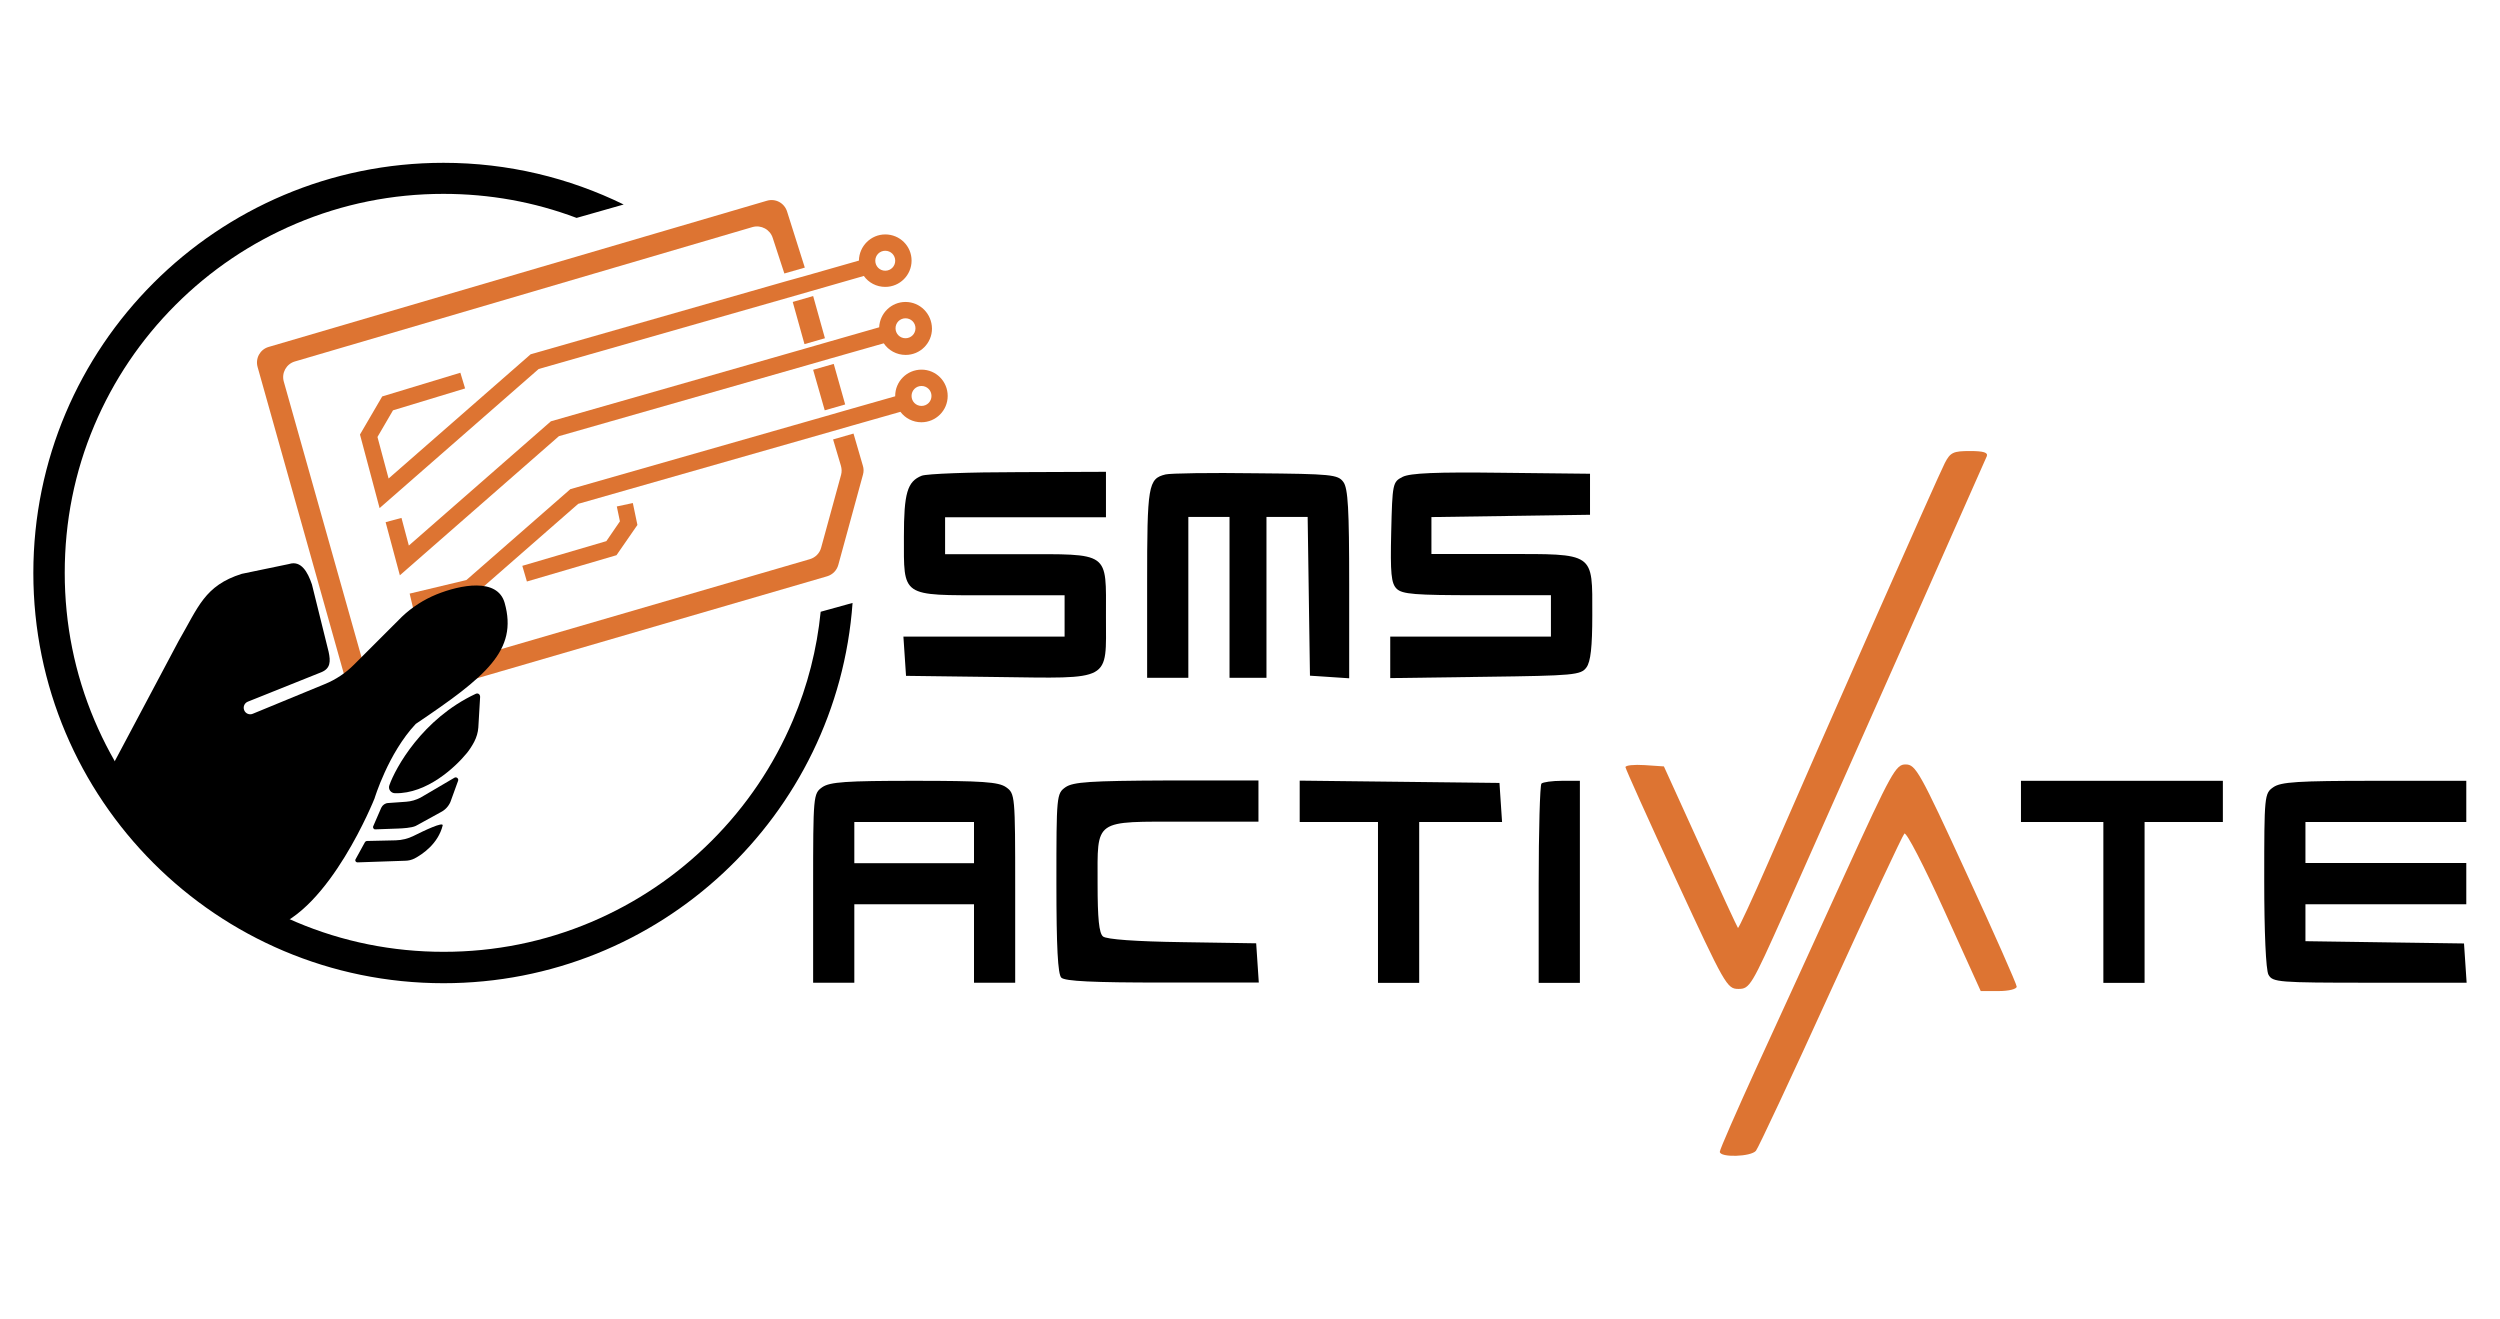
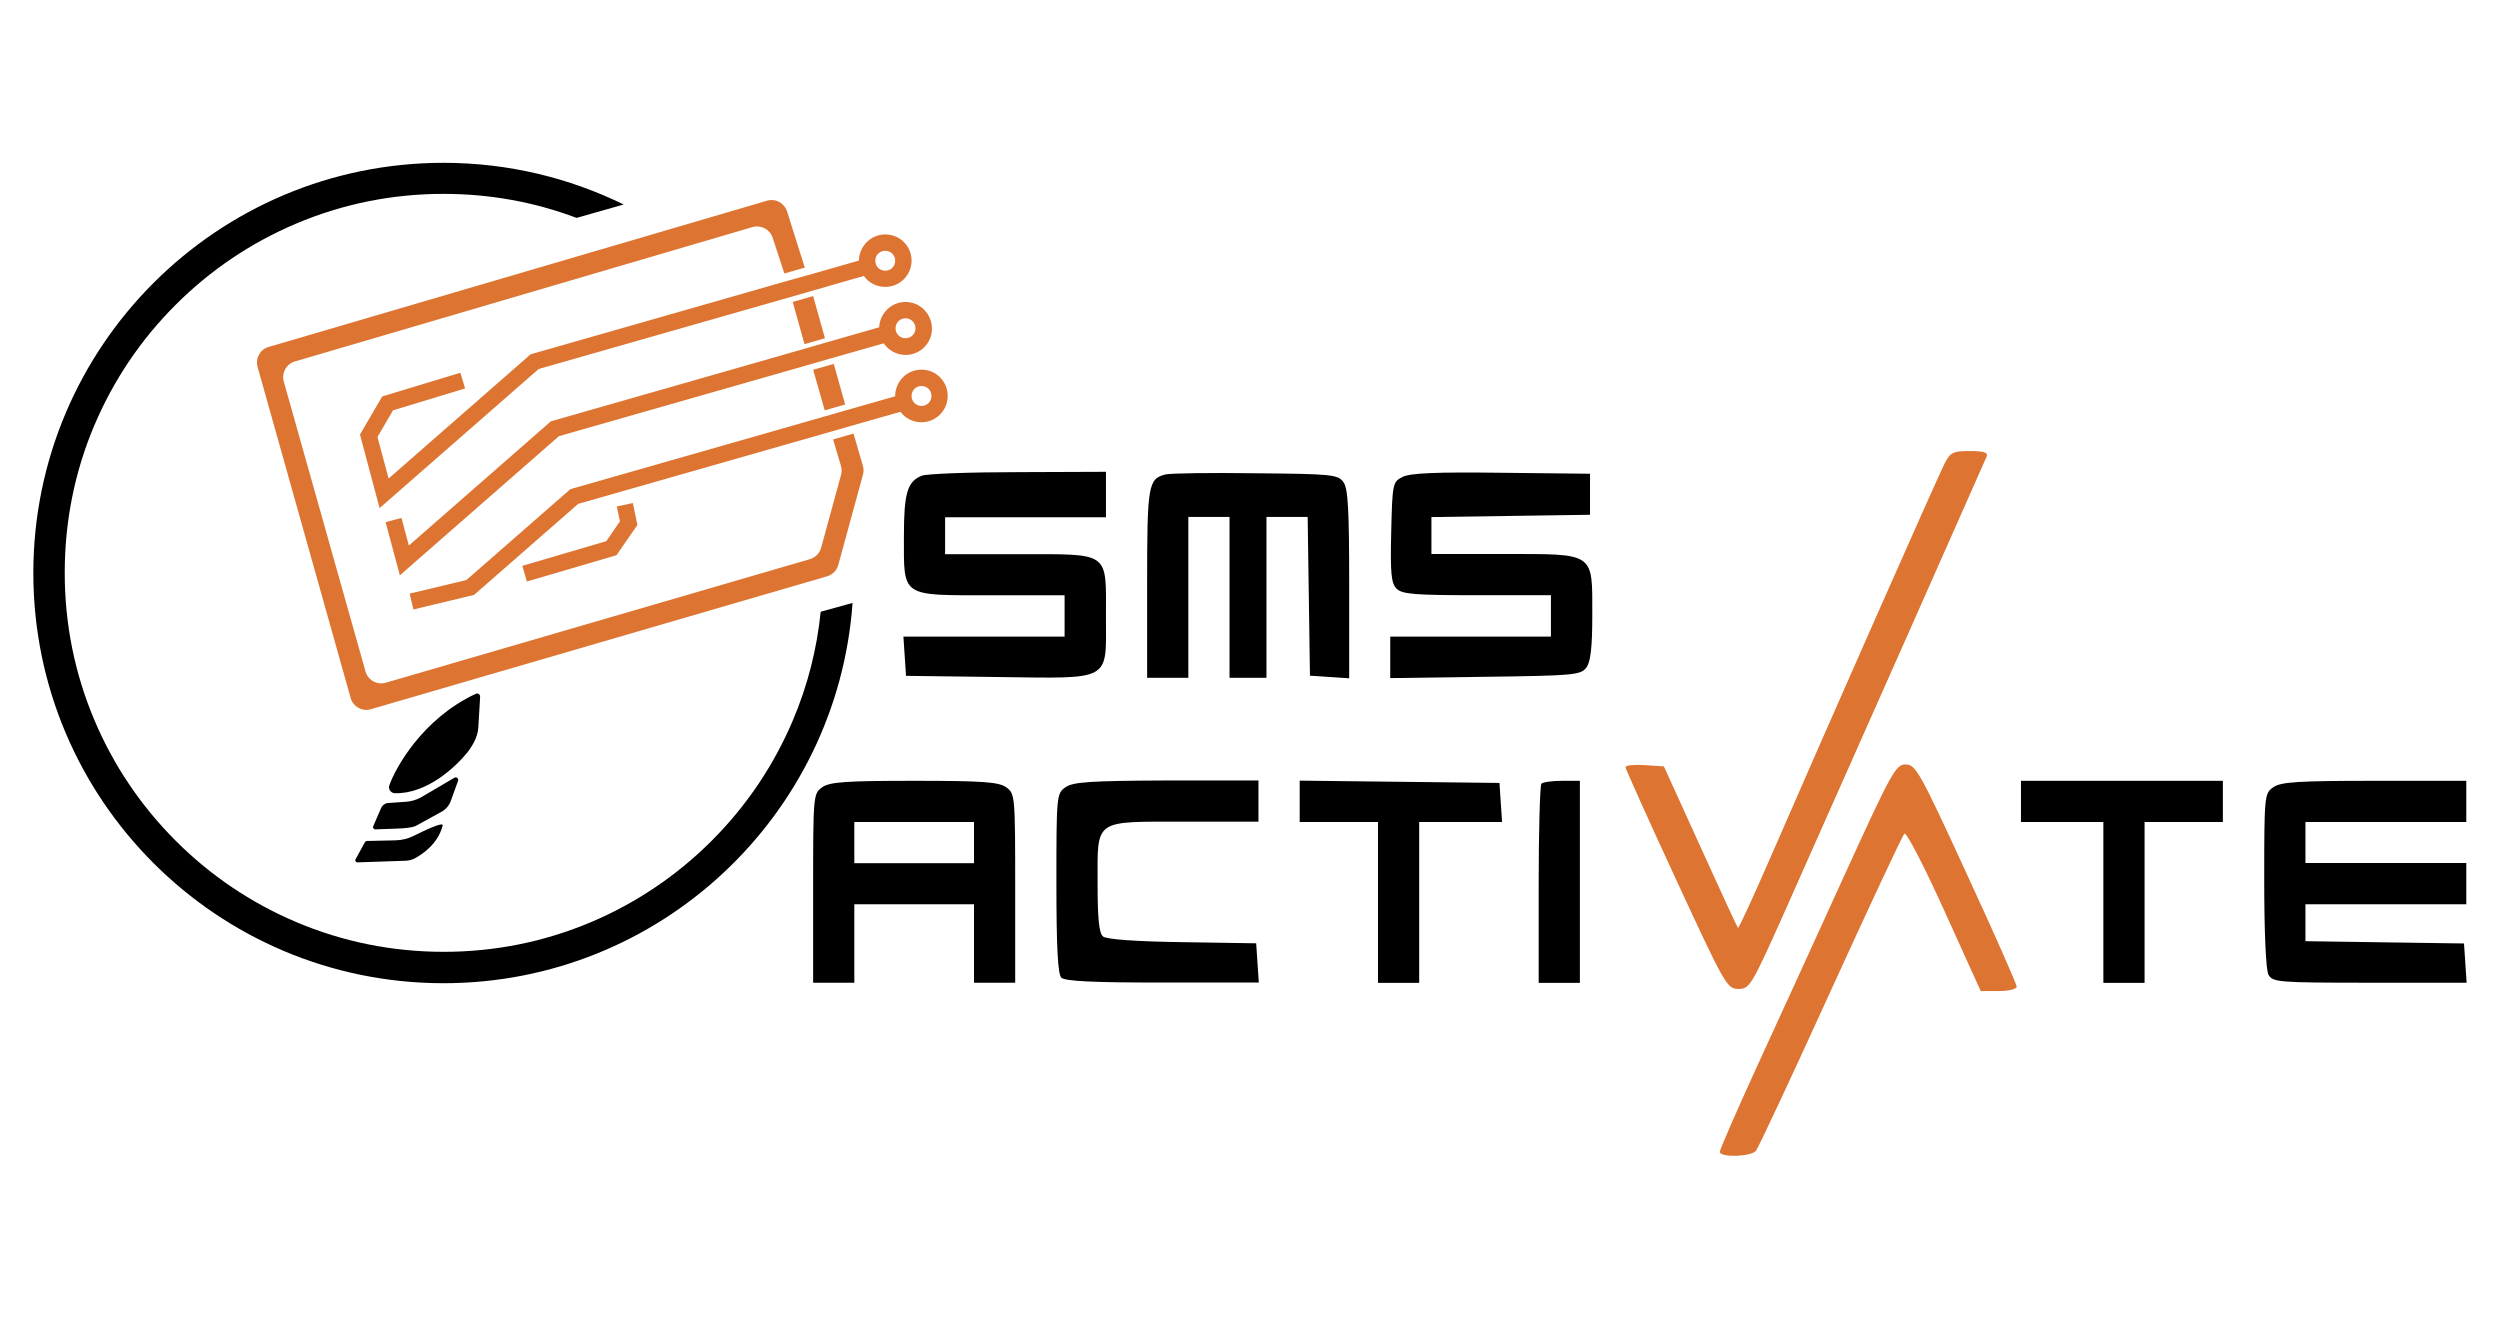
<svg xmlns="http://www.w3.org/2000/svg" version="1.1" width="182" height="96" viewBox="0 0 182 96" xml:space="preserve">
  <desc>Created with Fabric.js 3.5.0</desc>
  <defs>
</defs>
-   <rect x="0" y="0" width="100%" height="100%" fill="#ffffff" />
  <g transform="matrix(1.643 0 0 1.643 90.998 47.999)" id="530033">
    <g style="" vector-effect="non-scaling-stroke">
      <g transform="matrix(1 0 0 1 -18.646 -12.061)" id="408900">
        <path style="stroke: none; stroke-width: 1; stroke-dasharray: none; stroke-linecap: butt; stroke-dashoffset: 0; stroke-linejoin: miter; stroke-miterlimit: 4; is-custom-font: none; font-file-url: none; fill: rgb(221,116,50); fill-rule: nonzero; opacity: 1;" transform=" translate(-35.263, -9.939)" d="M 35.067 10.967 L 35.973 10.707 L 35.466 8.91 L 34.553 9.171 L 35.067 10.967 Z" stroke-linecap="round" />
      </g>
      <g transform="matrix(1 0 0 1 -19.547 -15.031)" id="503914">
        <path style="stroke: none; stroke-width: 1; stroke-dasharray: none; stroke-linecap: butt; stroke-dashoffset: 0; stroke-linejoin: miter; stroke-miterlimit: 4; is-custom-font: none; font-file-url: none; fill: rgb(221,116,50); fill-rule: nonzero; opacity: 1;" transform=" translate(-34.361, -6.969)" d="M 34.169 8.034 L 35.075 7.773 L 34.553 5.904 L 33.648 6.165 L 34.169 8.034 Z" stroke-linecap="round" />
      </g>
      <g transform="matrix(1 0 0 1 -30.559 -9.055)" id="650593">
        <path style="stroke: none; stroke-width: 1; stroke-dasharray: none; stroke-linecap: butt; stroke-dashoffset: 0; stroke-linejoin: miter; stroke-miterlimit: 4; is-custom-font: none; font-file-url: none; fill: rgb(221,116,50); fill-rule: nonzero; opacity: 1;" transform=" translate(-23.35, -12.945)" d="M 35.784 13.423 C 35.821 13.554 35.828 13.691 35.792 13.822 L 34.908 17.052 C 34.843 17.299 34.654 17.487 34.415 17.56 L 15.618 23.036 C 15.234 23.152 14.828 22.927 14.719 22.536 L 11.098 9.693 C 10.989 9.309 11.213 8.91 11.59 8.802 L 31.866 2.847 C 32.249 2.738 32.648 2.956 32.764 3.332 L 33.278 4.904 L 34.184 4.643 L 33.401 2.166 C 33.285 1.782 32.887 1.565 32.503 1.681 L 10.431 8.157 C 10.047 8.265 9.83 8.664 9.938 9.048 L 14.06 23.71 C 14.169 24.101 14.575 24.326 14.958 24.21 L 35.176 18.32 C 35.415 18.248 35.603 18.059 35.669 17.813 L 36.762 13.814 C 36.798 13.684 36.798 13.546 36.755 13.416 L 36.342 11.996 L 35.437 12.257 L 35.784 13.423 Z" stroke-linecap="round" />
      </g>
      <g transform="matrix(1 0 0 1 -27.215 -12.764)" id="486014">
        <path style="stroke: none; stroke-width: 1; stroke-dasharray: none; stroke-linecap: butt; stroke-dashoffset: 0; stroke-linejoin: miter; stroke-miterlimit: 4; is-custom-font: none; font-file-url: none; fill: rgb(221,116,50); fill-rule: nonzero; opacity: 1;" transform=" translate(-26.693, -9.236)" d="M 37.748 3.173 C 37.11 3.173 36.589 3.694 36.581 4.332 L 34.249 4.998 L 33.336 5.252 L 22.036 8.483 L 15.741 13.988 L 15.248 12.148 L 15.936 10.967 L 19.131 9.997 L 18.921 9.301 L 15.458 10.352 L 14.473 12.04 L 15.342 15.299 L 22.391 9.135 L 33.546 5.947 L 34.452 5.687 L 36.799 5.013 C 37.009 5.31 37.356 5.498 37.748 5.498 C 38.392 5.498 38.914 4.977 38.914 4.332 C 38.914 3.687 38.392 3.173 37.748 3.173 Z M 37.748 4.781 C 37.501 4.781 37.306 4.585 37.306 4.339 C 37.306 4.093 37.501 3.897 37.748 3.897 C 37.994 3.897 38.189 4.093 38.189 4.339 C 38.189 4.585 37.994 4.781 37.748 4.781 Z" stroke-linecap="round" />
      </g>
      <g transform="matrix(1 0 0 1 -26.194 -9.779)" id="589692">
        <path style="stroke: none; stroke-width: 1; stroke-dasharray: none; stroke-linecap: butt; stroke-dashoffset: 0; stroke-linejoin: miter; stroke-miterlimit: 4; is-custom-font: none; font-file-url: none; fill: rgb(221,116,50); fill-rule: nonzero; opacity: 1;" transform=" translate(-27.715, -12.221)" d="M 38.646 6.165 C 38.016 6.165 37.508 6.665 37.479 7.288 L 35.132 7.961 L 34.227 8.222 L 22.934 11.453 L 16.639 16.959 L 16.313 15.734 L 15.61 15.923 L 16.241 18.277 L 23.289 12.112 L 34.437 8.925 L 35.343 8.664 L 37.682 7.998 C 37.892 8.309 38.247 8.512 38.653 8.512 C 39.298 8.512 39.819 7.99 39.819 7.346 C 39.812 6.686 39.29 6.165 38.646 6.165 Z M 38.646 7.773 C 38.399 7.773 38.204 7.577 38.204 7.331 C 38.204 7.085 38.399 6.889 38.646 6.889 C 38.892 6.889 39.088 7.085 39.088 7.331 C 39.088 7.577 38.892 7.773 38.646 7.773 Z" stroke-linecap="round" />
      </g>
      <g transform="matrix(1 0 0 1 -25.314 -7.523)" id="719712">
        <path style="stroke: none; stroke-width: 1; stroke-dasharray: none; stroke-linecap: butt; stroke-dashoffset: 0; stroke-linejoin: miter; stroke-miterlimit: 4; is-custom-font: none; font-file-url: none; fill: rgb(221,116,50); fill-rule: nonzero; opacity: 1;" transform=" translate(-28.595, -14.477)" d="M 39.355 9.164 C 38.711 9.164 38.189 9.685 38.189 10.33 C 38.189 10.337 38.189 10.345 38.189 10.345 L 36.031 10.96 L 35.125 11.221 L 23.796 14.459 L 19.189 18.487 L 16.675 19.088 L 16.842 19.791 L 19.529 19.146 L 24.143 15.111 L 35.328 11.916 L 36.233 11.656 L 38.421 11.033 C 38.631 11.315 38.972 11.496 39.348 11.496 C 39.993 11.496 40.515 10.975 40.515 10.33 C 40.515 9.685 40 9.164 39.355 9.164 Z M 39.355 10.772 C 39.109 10.772 38.914 10.576 38.914 10.33 C 38.914 10.084 39.109 9.888 39.355 9.888 C 39.602 9.888 39.797 10.084 39.797 10.33 C 39.797 10.576 39.602 10.772 39.355 10.772 Z" stroke-linecap="round" />
      </g>
      <g transform="matrix(1 0 0 1 -29.692 -5.187)" id="988089">
        <path style="stroke: none; stroke-width: 1; stroke-dasharray: none; stroke-linecap: butt; stroke-dashoffset: 0; stroke-linejoin: miter; stroke-miterlimit: 4; is-custom-font: none; font-file-url: none; fill: rgb(221,116,50); fill-rule: nonzero; opacity: 1;" transform=" translate(-24.216, -16.813)" d="M 21.869 18.552 L 21.666 17.857 L 25.39 16.763 L 25.991 15.886 L 25.853 15.227 L 26.563 15.075 L 26.766 16.046 L 25.839 17.386 L 21.869 18.552 Z" stroke-linecap="round" />
      </g>
      <g transform="matrix(1 0 0 1 -41.781 3.862)" id="57833">
-         <path style="stroke: none; stroke-width: 1; stroke-dasharray: none; stroke-linecap: butt; stroke-dashoffset: 0; stroke-linejoin: miter; stroke-miterlimit: 4; is-custom-font: none; font-file-url: none; fill: rgb(0,0,0); fill-rule: nonzero; opacity: 1;" transform=" translate(-12.127, -25.862)" d="M 3.238 27.209 L 6.44 21.182 C 7.309 19.689 7.584 18.733 9.236 18.212 L 11.329 17.777 C 11.873 17.603 12.162 18.146 12.344 18.682 L 13.082 21.66 C 13.177 22.094 13.169 22.406 12.757 22.573 L 9.504 23.876 C 9.359 23.934 9.287 24.094 9.337 24.239 C 9.388 24.398 9.569 24.478 9.721 24.413 L 12.923 23.094 C 13.401 22.898 13.836 22.609 14.205 22.239 L 16.335 20.11 C 16.777 19.689 17.298 19.356 17.863 19.124 C 18.921 18.697 20.565 18.371 20.884 19.501 C 21.478 21.609 20.051 22.768 16.944 24.862 C 15.719 26.166 15.118 28.165 15.118 28.165 C 15.118 28.165 13.133 33.149 10.504 33.924 C 7.86 34.699 3.238 27.209 3.238 27.209 Z" stroke-linecap="round" />
-       </g>
+         </g>
      <g transform="matrix(1 0 0 1 -36.13 3.724)" id="289482">
        <path style="stroke: none; stroke-width: 1; stroke-dasharray: none; stroke-linecap: butt; stroke-dashoffset: 0; stroke-linejoin: miter; stroke-miterlimit: 4; is-custom-font: none; font-file-url: none; fill: rgb(0,0,0); fill-rule: nonzero; opacity: 1;" transform=" translate(-17.779, -25.724)" d="M 15.777 27.578 C 16.045 26.818 17.233 24.637 19.602 23.529 C 19.71 23.478 19.805 23.558 19.797 23.674 L 19.718 25.021 C 19.703 25.238 19.638 25.456 19.537 25.651 C 19.435 25.847 19.312 26.028 19.218 26.144 C 18.704 26.774 17.443 27.962 16.031 27.933 C 15.842 27.933 15.712 27.752 15.777 27.578 Z" stroke-linecap="round" />
      </g>
      <g transform="matrix(1 0 0 1 -36.969 6.383)" id="469725">
        <path style="stroke: none; stroke-width: 1; stroke-dasharray: none; stroke-linecap: butt; stroke-dashoffset: 0; stroke-linejoin: miter; stroke-miterlimit: 4; is-custom-font: none; font-file-url: none; fill: rgb(0,0,0); fill-rule: nonzero; opacity: 1;" transform=" translate(-16.939, -28.383)" d="M 15.415 28.578 L 15.06 29.396 C 15.031 29.462 15.082 29.541 15.154 29.534 L 16.161 29.498 C 16.357 29.491 16.762 29.469 16.943 29.382 L 18.052 28.773 C 18.24 28.679 18.392 28.52 18.479 28.324 L 18.82 27.383 C 18.856 27.288 18.754 27.194 18.66 27.245 L 17.154 28.129 C 16.958 28.23 16.741 28.295 16.523 28.31 L 15.712 28.368 C 15.589 28.375 15.473 28.455 15.415 28.578 Z" stroke-linecap="round" />
      </g>
      <g transform="matrix(1 0 0 1 -37.706 8.157)" id="817896">
        <path style="stroke: none; stroke-width: 1; stroke-dasharray: none; stroke-linecap: butt; stroke-dashoffset: 0; stroke-linejoin: miter; stroke-miterlimit: 4; is-custom-font: none; font-file-url: none; fill: rgb(0,0,0); fill-rule: nonzero; opacity: 1;" transform=" translate(-16.203, -30.157)" d="M 14.691 30.107 L 14.278 30.86 C 14.241 30.925 14.292 30.997 14.364 30.997 L 16.473 30.925 C 16.617 30.925 16.762 30.889 16.893 30.824 C 17.248 30.635 17.936 30.172 18.139 29.36 C 18.168 29.186 17.342 29.578 16.849 29.824 C 16.603 29.947 16.335 30.012 16.06 30.02 L 14.77 30.049 C 14.734 30.063 14.705 30.078 14.691 30.107 Z" stroke-linecap="round" />
      </g>
      <g transform="matrix(1 0 0 1 -35.759 -3.825)" id="83450">
        <path style="stroke: none; stroke-width: 1; stroke-dasharray: none; stroke-linecap: butt; stroke-dashoffset: 0; stroke-linejoin: miter; stroke-miterlimit: 4; is-custom-font: none; font-file-url: none; fill: rgb(0,0,0); fill-rule: nonzero; opacity: 1;" transform=" translate(-18.149, -18.175)" d="M 34.886 19.892 C 34.72 21.551 34.307 23.167 33.655 24.702 C 32.807 26.702 31.598 28.498 30.055 30.041 C 28.512 31.584 26.715 32.794 24.716 33.642 C 22.644 34.518 20.449 34.96 18.182 34.96 C 15.915 34.96 13.713 34.518 11.648 33.642 C 9.649 32.794 7.852 31.584 6.309 30.041 C 4.766 28.498 3.557 26.702 2.709 24.702 C 1.833 22.631 1.391 20.436 1.391 18.168 C 1.391 15.901 1.825 13.706 2.702 11.634 C 3.549 9.635 4.759 7.838 6.302 6.295 C 7.845 4.752 9.642 3.542 11.641 2.695 C 13.713 1.818 15.907 1.376 18.175 1.376 C 20.21 1.376 22.188 1.731 24.071 2.441 L 26.157 1.847 C 23.745 0.666 21.036 0 18.175 0 C 8.142 0 0 8.135 0 18.175 C 0 28.216 8.135 36.351 18.175 36.351 C 27.765 36.351 35.625 28.918 36.299 19.501 L 34.886 19.892 Z" stroke-linecap="round" />
      </g>
      <g transform="matrix(1 0 0 1 24.649 2.688)" id="279477">
        <path style="stroke: none; stroke-width: 1; stroke-dasharray: none; stroke-linecap: butt; stroke-dashoffset: 0; stroke-linejoin: miter; stroke-miterlimit: 4; is-custom-font: none; font-file-url: none; fill: rgb(221,116,50); fill-rule: evenodd; opacity: 1;" transform=" translate(-78.558, -24.688)" d="M 84.695 13.307 C 84.419 13.836 79.378 25.238 76.879 30.99 C 76.169 32.62 75.56 33.931 75.531 33.902 C 75.502 33.873 74.749 32.251 73.865 30.295 L 72.25 26.745 L 71.395 26.687 C 70.924 26.658 70.54 26.694 70.547 26.781 C 70.555 26.861 71.562 29.107 72.793 31.765 C 74.959 36.445 75.046 36.604 75.553 36.604 C 76.053 36.604 76.132 36.467 77.581 33.228 C 79.378 29.201 86.419 13.329 86.556 13.003 C 86.621 12.836 86.411 12.771 85.817 12.771 C 85.071 12.771 84.941 12.829 84.695 13.307 Z" stroke-linecap="round" />
      </g>
      <g transform="matrix(1 0 0 1 -10.867 -3.75)" id="744071">
        <path style="stroke: none; stroke-width: 1; stroke-dasharray: none; stroke-linecap: butt; stroke-dashoffset: 0; stroke-linejoin: miter; stroke-miterlimit: 4; is-custom-font: none; font-file-url: none; fill: rgb(0,0,0); fill-rule: evenodd; opacity: 1;" transform=" translate(-43.041, -18.25)" d="M 39.363 13.865 C 38.726 14.119 38.574 14.633 38.574 16.553 C 38.574 19.269 38.414 19.161 42.42 19.161 H 45.694 V 20.081 V 20.993 H 42.123 H 38.552 L 38.61 21.863 L 38.668 22.732 L 42.666 22.783 C 47.831 22.848 47.527 23.014 47.527 20.11 C 47.527 17.19 47.744 17.342 43.63 17.342 H 40.399 V 16.524 V 15.705 H 43.963 H 47.527 V 14.698 V 13.691 L 43.644 13.706 C 41.507 13.706 39.58 13.778 39.363 13.865 Z" stroke-linecap="round" />
      </g>
      <g transform="matrix(1 0 0 1 -0.08 -3.707)" id="655883">
        <path style="stroke: none; stroke-width: 1; stroke-dasharray: none; stroke-linecap: butt; stroke-dashoffset: 0; stroke-linejoin: miter; stroke-miterlimit: 4; is-custom-font: none; font-file-url: none; fill: rgb(0,0,0); fill-rule: evenodd; opacity: 1;" transform=" translate(-53.829, -18.293)" d="M 50.171 13.807 C 49.395 13.995 49.352 14.285 49.352 18.653 V 22.819 H 50.265 H 51.178 V 19.255 V 15.691 H 52.09 H 53.003 V 19.255 V 22.819 H 53.822 H 54.64 V 19.255 V 15.691 H 55.553 H 56.465 L 56.516 19.211 L 56.567 22.725 L 57.436 22.782 L 58.305 22.84 V 18.668 C 58.305 15.35 58.255 14.416 58.045 14.14 C 57.806 13.814 57.523 13.785 54.162 13.756 C 52.17 13.727 50.373 13.756 50.171 13.807 Z" stroke-linecap="round" />
      </g>
      <g transform="matrix(1 0 0 1 10.692 -3.722)" id="746437">
        <path style="stroke: none; stroke-width: 1; stroke-dasharray: none; stroke-linecap: butt; stroke-dashoffset: 0; stroke-linejoin: miter; stroke-miterlimit: 4; is-custom-font: none; font-file-url: none; fill: rgb(0,0,0); fill-rule: evenodd; opacity: 1;" transform=" translate(-64.601, -18.279)" d="M 60.674 13.916 C 60.232 14.14 60.218 14.206 60.167 16.364 C 60.124 18.197 60.167 18.632 60.406 18.871 C 60.653 19.117 61.218 19.16 63.97 19.16 H 67.244 V 20.081 V 20.993 H 63.688 H 60.124 V 21.913 V 22.833 L 64.34 22.775 C 68.266 22.725 68.57 22.696 68.816 22.362 C 69.005 22.109 69.077 21.45 69.077 20.037 C 69.077 17.234 69.222 17.335 65.151 17.335 H 61.949 V 16.516 V 15.698 L 65.462 15.647 L 68.976 15.596 V 14.684 V 13.778 L 65.049 13.735 C 62.159 13.698 61.007 13.749 60.674 13.916 Z" stroke-linecap="round" />
      </g>
      <g transform="matrix(1 0 0 1 27.396 13.329)" id="165008">
        <path style="stroke: none; stroke-width: 1; stroke-dasharray: none; stroke-linecap: butt; stroke-dashoffset: 0; stroke-linejoin: miter; stroke-miterlimit: 4; is-custom-font: none; font-file-url: none; fill: rgb(221,116,50); fill-rule: evenodd; opacity: 1;" transform=" translate(-81.305, -35.329)" d="M 80.261 31.541 C 79.037 34.228 77.291 38.053 76.379 40.031 C 75.473 42.016 74.727 43.718 74.727 43.819 C 74.727 44.087 76.111 44.044 76.328 43.776 C 76.43 43.653 77.922 40.473 79.631 36.713 C 81.348 32.953 82.819 29.809 82.905 29.722 C 82.992 29.636 83.782 31.171 84.673 33.134 L 86.288 36.699 H 87.085 C 87.527 36.699 87.882 36.612 87.882 36.503 C 87.882 36.394 86.882 34.134 85.658 31.483 C 83.586 26.977 83.405 26.658 82.963 26.658 C 82.529 26.651 82.348 26.97 80.261 31.541 Z" stroke-linecap="round" />
      </g>
      <g transform="matrix(1 0 0 1 -14.879 9.856)" id="363941">
        <path style="stroke: none; stroke-width: 1; stroke-dasharray: none; stroke-linecap: butt; stroke-dashoffset: 0; stroke-linejoin: miter; stroke-miterlimit: 4; is-custom-font: none; font-file-url: none; fill: rgb(0,0,0); fill-rule: evenodd; opacity: 1;" transform=" translate(-39.03, -31.856)" d="M 43.101 27.665 C 42.767 27.433 42.05 27.383 39.03 27.383 C 36.009 27.383 35.299 27.433 34.959 27.665 C 34.56 27.948 34.553 28.02 34.553 32.142 V 36.329 H 35.466 H 36.378 V 34.59 V 32.852 H 39.03 H 41.681 V 34.59 V 36.329 H 42.594 H 43.506 V 32.142 C 43.506 28.02 43.499 27.948 43.101 27.665 Z M 41.681 30.121 V 31.034 H 39.03 H 36.378 V 30.121 V 29.208 H 39.03 H 41.681 V 30.121 Z" stroke-linecap="round" />
      </g>
      <g transform="matrix(1 0 0 1 -4.093 9.845)" id="863716">
        <path style="stroke: none; stroke-width: 1; stroke-dasharray: none; stroke-linecap: butt; stroke-dashoffset: 0; stroke-linejoin: miter; stroke-miterlimit: 4; is-custom-font: none; font-file-url: none; fill: rgb(0,0,0); fill-rule: evenodd; opacity: 1;" transform=" translate(-49.816, -31.845)" d="M 45.737 27.665 C 45.339 27.948 45.332 28.027 45.332 31.917 C 45.332 34.764 45.397 35.952 45.549 36.104 C 45.709 36.264 46.962 36.322 50.033 36.322 H 54.3 L 54.242 35.452 L 54.184 34.583 L 50.91 34.532 C 48.874 34.504 47.541 34.409 47.396 34.279 C 47.222 34.134 47.157 33.489 47.157 31.939 C 47.157 29.041 46.947 29.194 51.054 29.194 H 54.285 V 28.281 V 27.368 H 50.214 C 46.824 27.383 46.078 27.433 45.737 27.665 Z" stroke-linecap="round" />
      </g>
      <g transform="matrix(1 0 0 1 6.686 9.856)" id="99235">
        <path style="stroke: none; stroke-width: 1; stroke-dasharray: none; stroke-linecap: butt; stroke-dashoffset: 0; stroke-linejoin: miter; stroke-miterlimit: 4; is-custom-font: none; font-file-url: none; fill: rgb(0,0,0); fill-rule: evenodd; opacity: 1;" transform=" translate(-60.594, -31.856)" d="M 56.111 28.295 V 29.208 H 57.842 H 59.58 V 32.772 V 36.336 H 60.493 H 61.406 V 32.772 V 29.208 H 63.239 H 65.078 L 65.02 28.339 L 64.963 27.477 L 60.537 27.426 L 56.111 27.375 V 28.295 Z" stroke-linecap="round" />
      </g>
      <g transform="matrix(1 0 0 1 13.705 9.86)" id="809499">
        <path style="stroke: none; stroke-width: 1; stroke-dasharray: none; stroke-linecap: butt; stroke-dashoffset: 0; stroke-linejoin: miter; stroke-miterlimit: 4; is-custom-font: none; font-file-url: none; fill: rgb(0,0,0); fill-rule: evenodd; opacity: 1;" transform=" translate(-67.614, -31.86)" d="M 66.824 27.506 C 66.759 27.571 66.701 29.585 66.701 31.983 V 36.336 H 67.614 H 68.527 V 31.859 V 27.383 H 67.737 C 67.302 27.383 66.889 27.441 66.824 27.506 Z" stroke-linecap="round" />
      </g>
      <g transform="matrix(1 0 0 1 38.635 9.86)" id="108143">
        <path style="stroke: none; stroke-width: 1; stroke-dasharray: none; stroke-linecap: butt; stroke-dashoffset: 0; stroke-linejoin: miter; stroke-miterlimit: 4; is-custom-font: none; font-file-url: none; fill: rgb(0,0,0); fill-rule: evenodd; opacity: 1;" transform=" translate(-92.543, -31.86)" d="M 88.07 28.295 V 29.208 H 89.896 H 91.721 V 32.772 V 36.336 H 92.634 H 93.547 V 32.772 V 29.208 H 95.285 H 97.016 V 28.295 V 27.383 H 92.547 H 88.07 V 28.295 Z" stroke-linecap="round" />
      </g>
      <g transform="matrix(1 0 0 1 49.425 9.856)" id="532251">
        <path style="stroke: none; stroke-width: 1; stroke-dasharray: none; stroke-linecap: butt; stroke-dashoffset: 0; stroke-linejoin: miter; stroke-miterlimit: 4; is-custom-font: none; font-file-url: none; fill: rgb(0,0,0); fill-rule: evenodd; opacity: 1;" transform=" translate(-103.333, -31.856)" d="M 99.255 27.665 C 98.856 27.94 98.849 28.027 98.849 31.787 C 98.849 34.083 98.922 35.764 99.037 35.974 C 99.219 36.307 99.465 36.329 103.521 36.329 H 107.817 L 107.759 35.46 L 107.701 34.59 L 104.188 34.54 L 100.675 34.489 V 33.67 V 32.852 H 104.239 H 107.802 V 31.939 V 31.026 H 104.239 H 100.675 V 30.114 V 29.208 H 104.239 H 107.802 V 28.295 V 27.383 H 103.731 C 100.341 27.383 99.588 27.433 99.255 27.665 Z" stroke-linecap="round" />
      </g>
    </g>
  </g>
</svg>